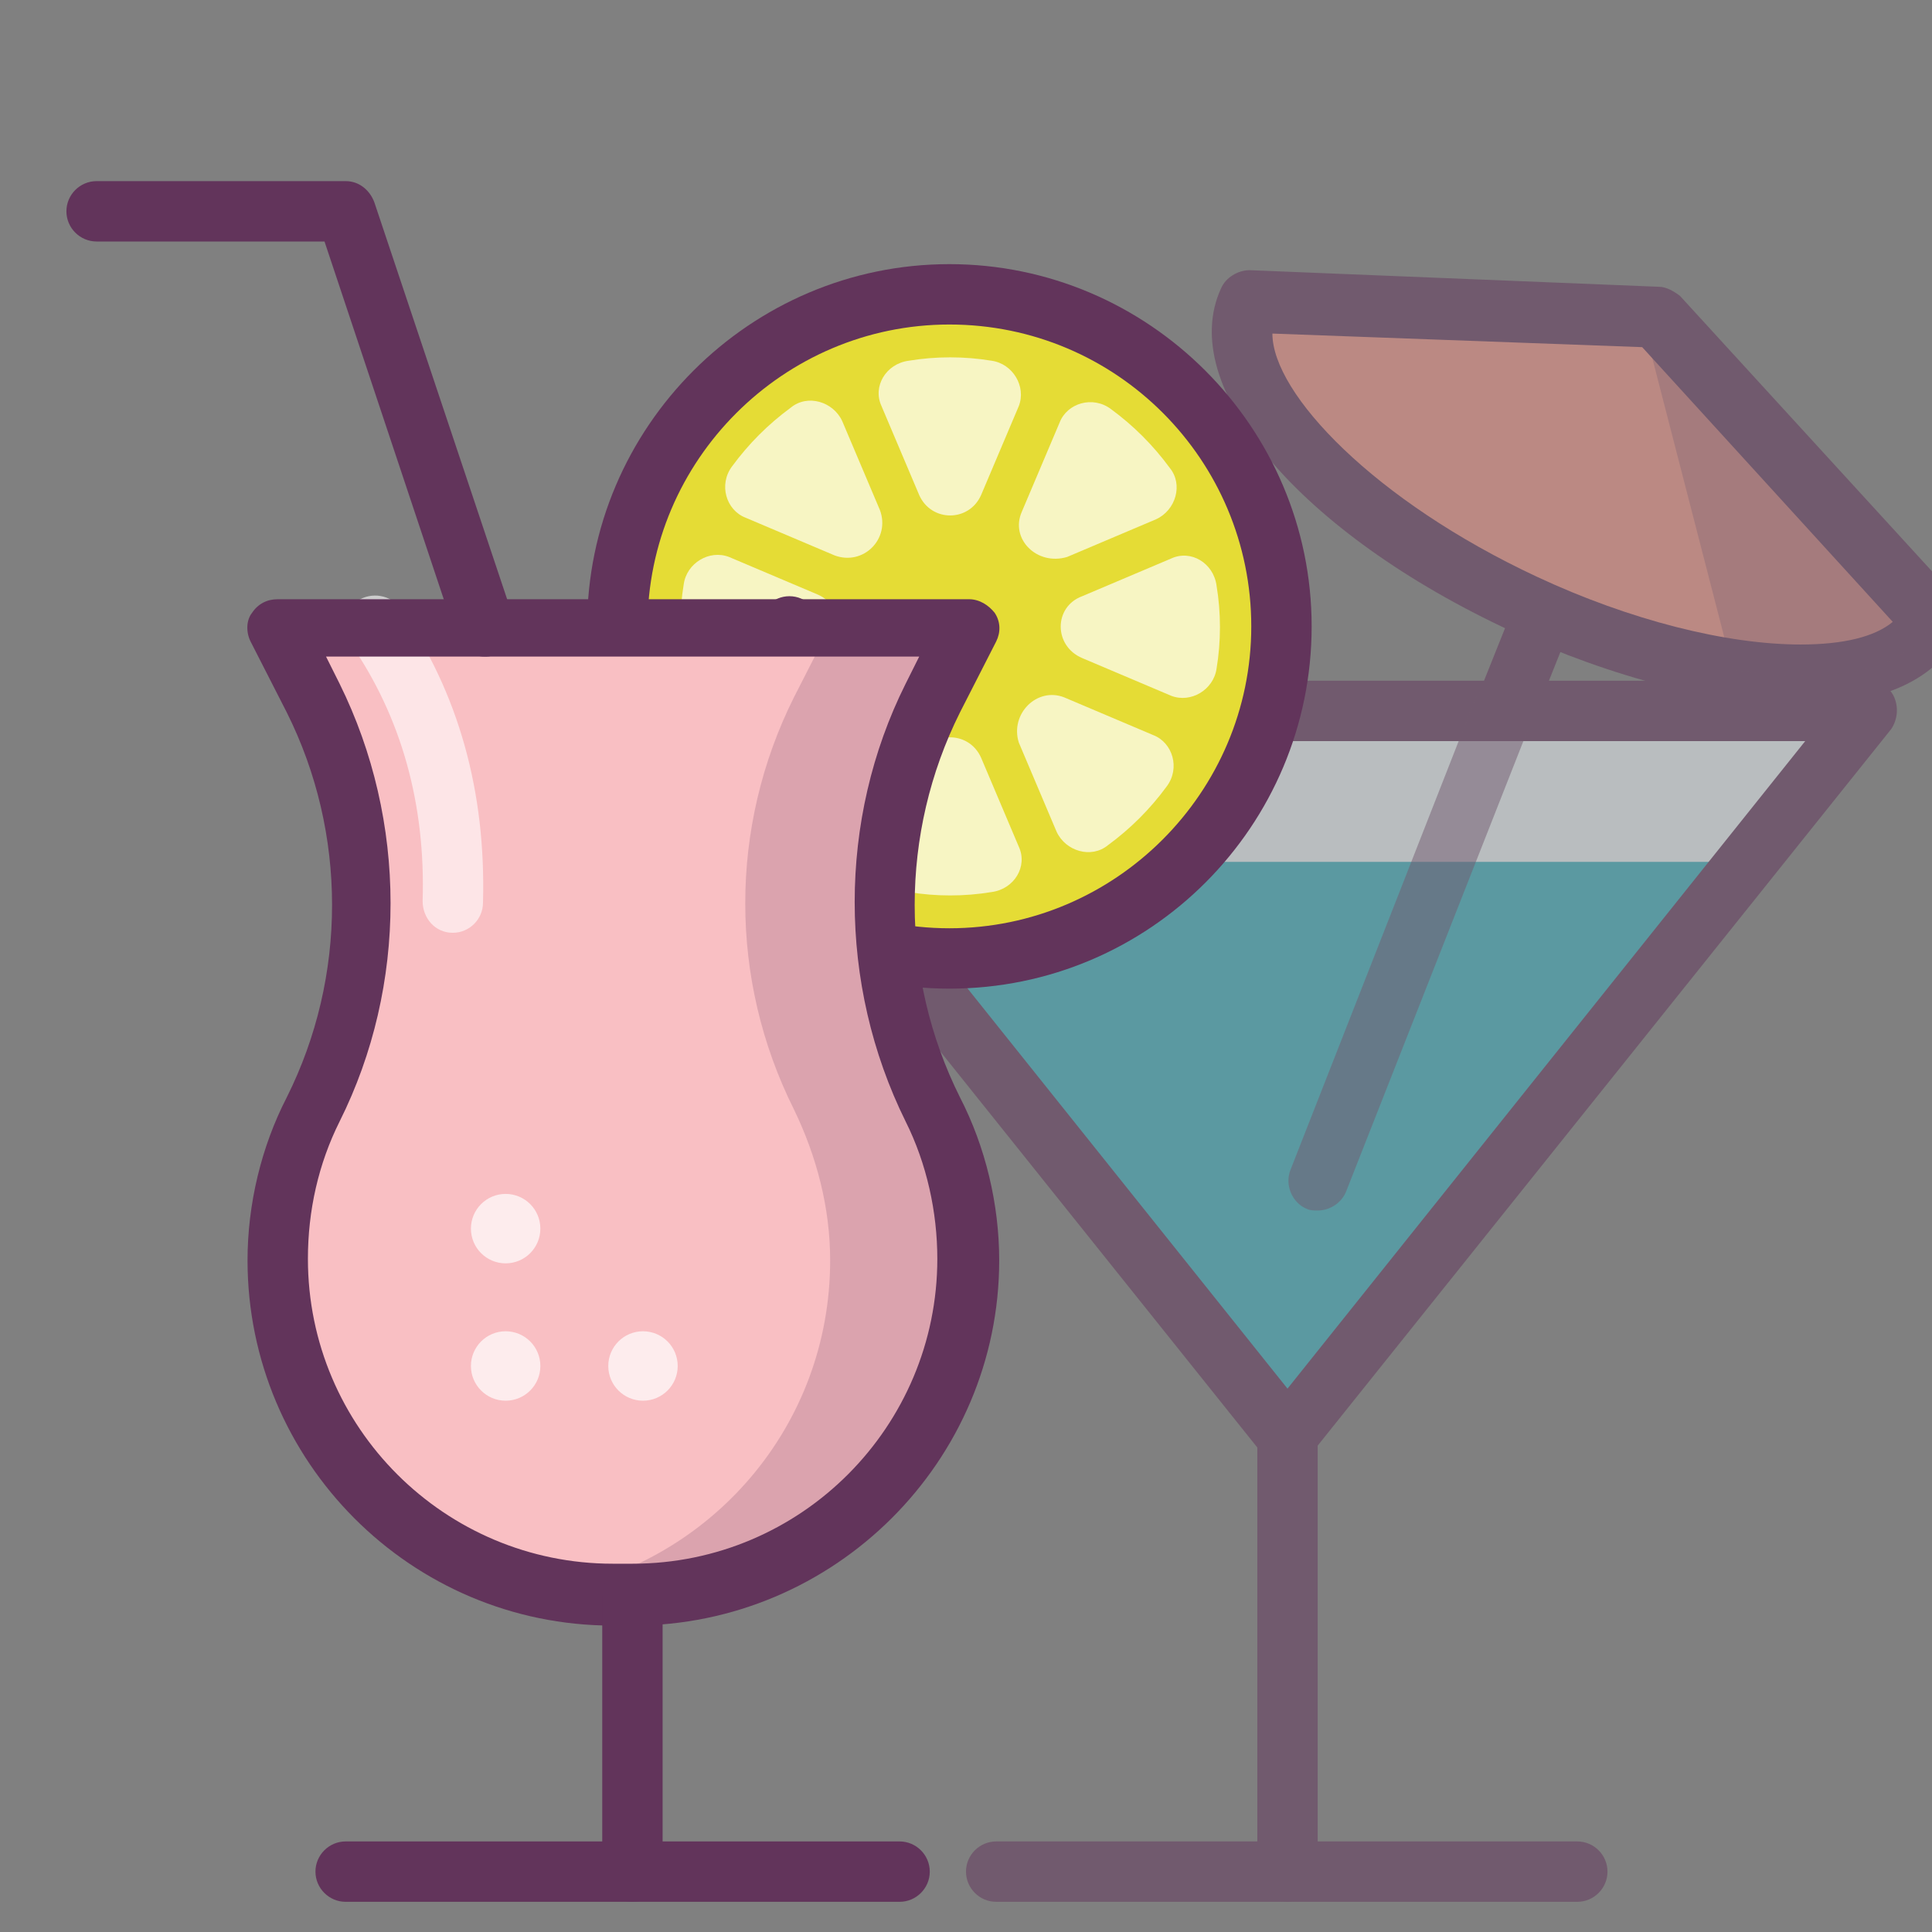
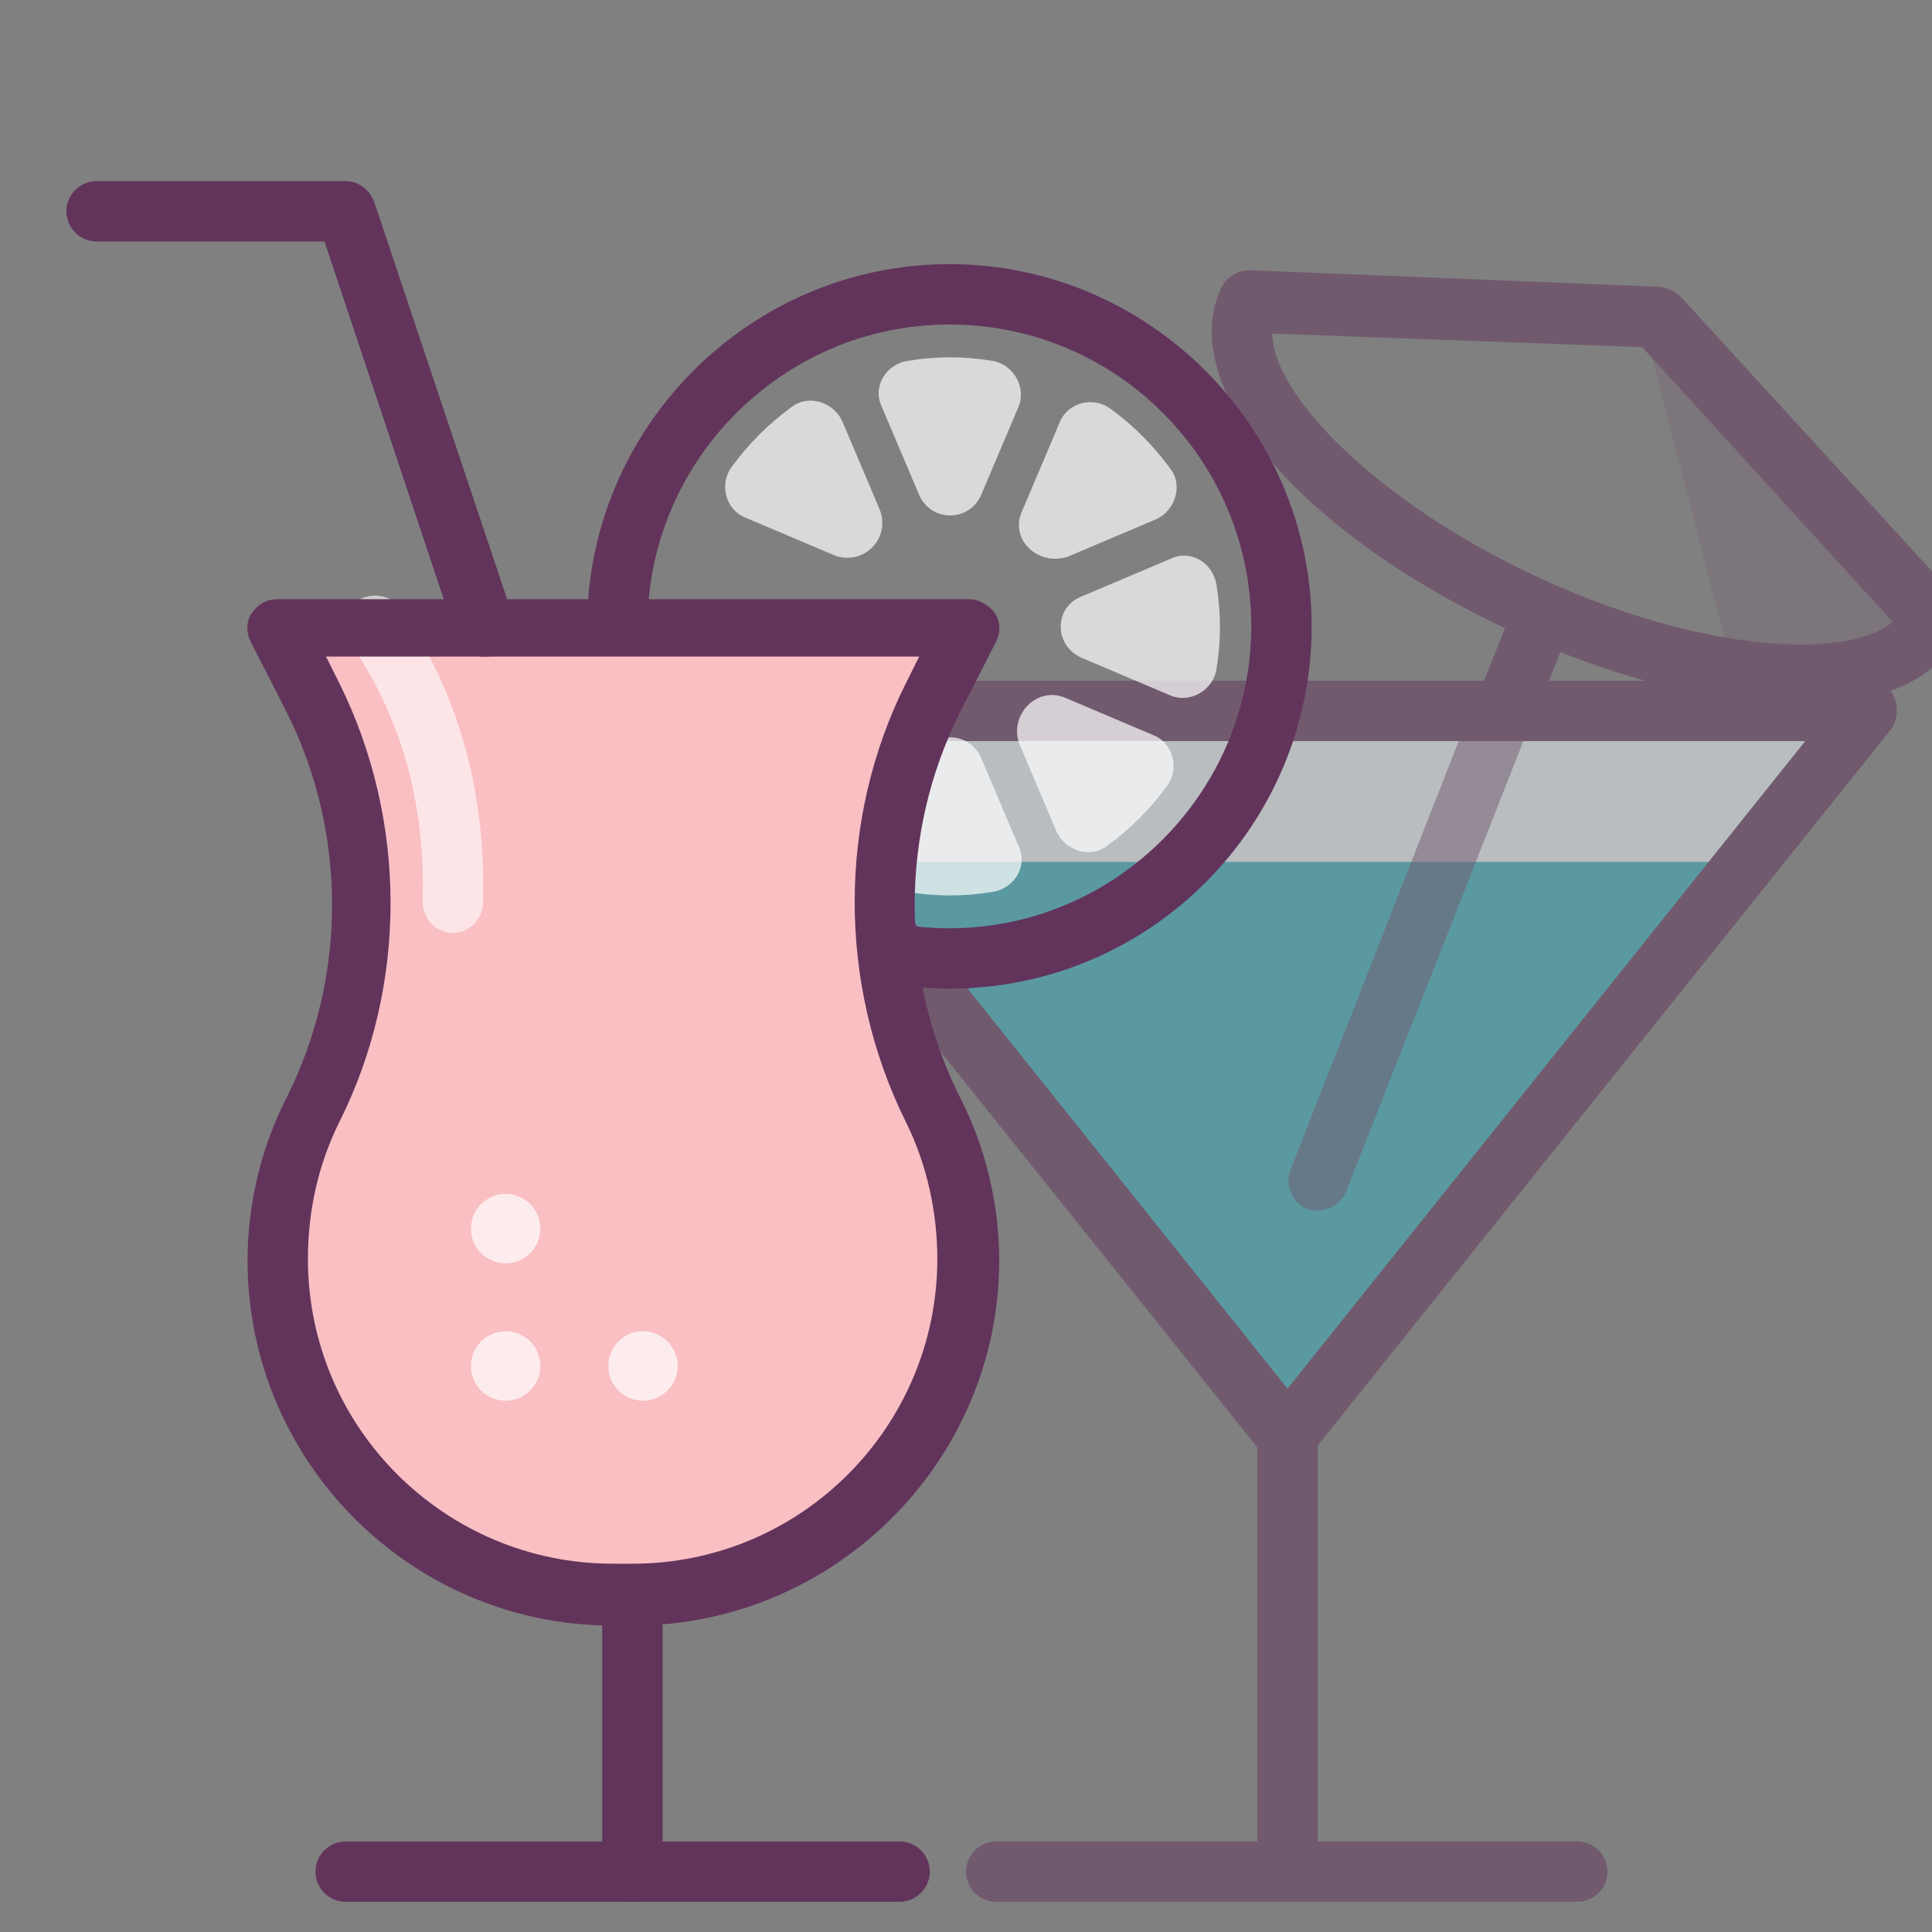
<svg xmlns="http://www.w3.org/2000/svg" enable-background="new 0 0 128 128" id="Слой_1" version="1.1" viewBox="0 0 128 128" xml:space="preserve">
  <rect x="0" y="0" width="128" height="128" fill="#808080" stroke="none" />
  <g opacity="0.5">
    <g>
      <polygon fill="#F1F9FE" points="85.3,95.2 123.7,47.1 46.8,47.1   " />
    </g>
    <g>
      <polygon fill="#35B1C2" points="115.7,57.1 54.8,57.1 85.3,95.2   " />
    </g>
    <g>
      <path d="M85.3,126c-1.1,0-2-0.9-2-2V95.2c0-1.1,0.9-2,2-2s2,0.9,2,2V124C87.3,125.1,86.4,126,85.3,126z" fill="#62345B" />
    </g>
    <g>
      <path d="M104.5,126H66c-1.1,0-2-0.9-2-2s0.9-2,2-2h38.5c1.1,0,2,0.9,2,2S105.6,126,104.5,126z" fill="#62345B" />
    </g>
    <g>
      <path d="M85.3,97.2c-0.6,0-1.2-0.3-1.6-0.8L45.2,48.3c-0.5-0.6-0.6-1.4-0.2-2.1s1-1.1,1.8-1.1h76.9    c0.8,0,1.5,0.4,1.8,1.1s0.2,1.5-0.2,2.1L86.8,96.4C86.5,96.9,85.9,97.2,85.3,97.2z M51,49.1L85.3,92l34.3-42.9H51z" fill="#62345B" />
    </g>
    <g>
      <g>
-         <path d="M128,41.1l-18.3-20L82.7,20c-2.4,5.2,5.7,14.2,18.3,20S125.6,46.3,128,41.1z" fill="#F69286" />
-       </g>
+         </g>
      <g>
        <path d="M119.3,46.7C119.3,46.7,119.3,46.7,119.3,46.7c-5.5,0-12.5-1.8-19.2-4.9c-14-6.5-22.2-16.2-19.2-22.7     c0.3-0.7,1.1-1.2,1.9-1.2l27.1,1.1c0.5,0,1,0.3,1.4,0.6l18.3,20c0.5,0.6,0.7,1.5,0.3,2.2C128.4,45,124.7,46.7,119.3,46.7z      M84.3,22.1c0,4,6.8,11.1,17.5,16.1c6.2,2.9,12.6,4.5,17.5,4.5c0,0,0,0,0,0c2.8,0,4.9-0.5,6.1-1.5l-16.6-18.2L84.3,22.1z" fill="#62345B" />
      </g>
      <g opacity="0.3">
        <g>
          <path d="M109.1,22.3l5.7,22.1c6.6,1,11.7,0,13.2-3.2L109.1,22.3z" fill="#62345B" />
        </g>
      </g>
    </g>
    <g opacity="0.5">
      <path d="M87.3,80.2c-0.2,0-0.5,0-0.7-0.1c-1-0.4-1.5-1.6-1.1-2.6l12.2-31.1c0.4-1,1.6-1.5,2.6-1.1    c1,0.4,1.5,1.6,1.1,2.6L89.2,78.9C88.9,79.7,88.1,80.2,87.3,80.2z" fill="#62345B" />
    </g>
    <g>
      <path d="M99.6,49.1c-0.2,0-0.5,0-0.7-0.1c-1-0.4-1.5-1.6-1.1-2.6l2.6-6.5c0.4-1,1.6-1.5,2.6-1.1    c1,0.4,1.5,1.6,1.1,2.6l-2.6,6.5C101.1,48.6,100.4,49.1,99.6,49.1z" fill="#62345B" />
    </g>
  </g>
  <g>
    <g>
      <g>
-         <circle cx="62.9" cy="41.5" fill="#E5DC35" r="22" />
-       </g>
+         </g>
      <g>
        <path d="M62.9,65.5c-13.2,0-24-10.8-24-24s10.8-24,24-24s24,10.8,24,24S76.2,65.5,62.9,65.5z M62.9,21.5     c-11,0-20,9-20,20s9,20,20,20s20-9,20-20S74,21.5,62.9,21.5z" fill="#62345B" />
      </g>
      <g>
        <g opacity="0.7">
          <path d="M60.9,32.8l-2.5-5.9c-0.6-1.3,0.3-2.8,1.8-3c1.8-0.3,3.7-0.3,5.5,0c1.4,0.2,2.3,1.7,1.8,3L65,32.8      C64.2,34.6,61.7,34.6,60.9,32.8z" fill="#FFFFFF" />
        </g>
        <g opacity="0.7">
          <path d="M67.7,33.9l2.5-5.9c0.5-1.3,2.2-1.8,3.4-0.9c1.5,1.1,2.8,2.4,3.9,3.9c0.9,1.1,0.4,2.8-0.9,3.4l-5.9,2.5      C68.7,37.5,66.9,35.7,67.7,33.9z" fill="#FFFFFF" />
        </g>
        <g opacity="0.7">
          <path d="M71.7,39.5l5.9-2.5c1.3-0.6,2.8,0.3,3,1.8c0.3,1.8,0.3,3.7,0,5.5c-0.2,1.4-1.7,2.3-3,1.8l-5.9-2.5      C69.8,42.8,69.8,40.2,71.7,39.5z" fill="#FFFFFF" />
        </g>
        <g opacity="0.7">
          <path d="M70.5,46.2l5.9,2.5c1.3,0.5,1.8,2.2,0.9,3.4c-1.1,1.5-2.4,2.8-3.9,3.9c-1.1,0.9-2.8,0.4-3.4-0.9      l-2.5-5.9C66.9,47.3,68.7,45.5,70.5,46.2z" fill="#FFFFFF" />
        </g>
        <g opacity="0.7">
          <path d="M65,50.2l2.5,5.9c0.6,1.3-0.3,2.8-1.8,3c-1.8,0.3-3.7,0.3-5.5,0c-1.4-0.2-2.3-1.7-1.8-3l2.5-5.9      C61.7,48.4,64.2,48.4,65,50.2z" fill="#FFFFFF" />
        </g>
        <g opacity="0.7">
          <path d="M58.2,49.1L55.8,55c-0.5,1.3-2.2,1.8-3.4,0.9c-1.5-1.1-2.8-2.4-3.9-3.9c-0.9-1.1-0.4-2.8,0.9-3.4      l5.9-2.5C57.2,45.5,59,47.3,58.2,49.1z" fill="#FFFFFF" />
        </g>
        <g opacity="0.7">
-           <path d="M54.2,43.5L48.3,46c-1.3,0.6-2.8-0.3-3-1.8c-0.3-1.8-0.3-3.7,0-5.5c0.2-1.4,1.7-2.3,3-1.8l5.9,2.5      C56,40.2,56,42.8,54.2,43.5z" fill="#FFFFFF" />
-         </g>
+           </g>
        <g opacity="0.7">
          <path d="M55.3,36.8l-5.9-2.5c-1.3-0.5-1.8-2.2-0.9-3.4c1.1-1.5,2.4-2.8,3.9-3.9c1.1-0.9,2.8-0.4,3.4,0.9l2.5,5.9      C59,35.7,57.2,37.5,55.3,36.8z" fill="#FFFFFF" />
        </g>
      </g>
    </g>
    <g>
      <g>
-         <path d="M52.3,80.2c-1.1,0-2-0.9-2-2V41.5c0-1.1,0.9-2,2-2s2,0.9,2,2v36.7C54.3,79.3,53.4,80.2,52.3,80.2z" fill="#62345B" />
-       </g>
+         </g>
      <g>
        <path d="M41.9,105.7h-1.3c-12.3,0-22.2-10-22.2-22.2v0c0-3.5,0.8-6.9,2.4-10l0,0c4.3-8.6,4.3-18.7,0-27.3     l-2.4-4.7h45.8l-2.4,4.7c-4.3,8.6-4.3,18.7,0,27.3l0,0c1.5,3.1,2.4,6.5,2.4,10v0C64.2,95.7,54.2,105.7,41.9,105.7z" fill="#F9BFC3" />
      </g>
      <g opacity="0.6">
        <path d="M30,61.8C30,61.8,30,61.8,30,61.8c-1.2,0-2-1-2-2.1c0.2-6.4-1.4-12.2-4.8-17.1c-0.6-0.9-0.4-2.2,0.5-2.8     c0.9-0.6,2.2-0.4,2.8,0.5c3.9,5.6,5.7,12.2,5.5,19.5C32,60.9,31.1,61.8,30,61.8z" fill="#FFFFFF" />
      </g>
      <g opacity="0.2">
        <g>
-           <path d="M61.8,73.5c-4.3-8.6-4.3-18.7,0-27.3l2.4-4.7H55l-2.4,4.7c-4.3,8.6-4.3,18.7,0,27.3v0      c1.5,3.1,2.4,6.5,2.4,10v0c0,11-7.9,20-18.3,21.9c1.3,0.2,2.6,0.4,3.9,0.4h1.3c12.3,0,22.2-10,22.2-22.2v0      C64.2,80,63.4,76.6,61.8,73.5L61.8,73.5z" fill="#62345B" />
-         </g>
+           </g>
      </g>
      <g>
        <g opacity="0.7">
          <circle cx="33.5" cy="81.4" fill="#FFFFFF" r="2.3" />
        </g>
        <g opacity="0.7">
          <circle cx="33.5" cy="90.5" fill="#FFFFFF" r="2.3" />
        </g>
        <g opacity="0.7">
          <circle cx="42.6" cy="90.5" fill="#FFFFFF" r="2.3" />
        </g>
      </g>
      <g>
        <path d="M41.9,107.7h-1.3c-13.4,0-24.2-10.9-24.2-24.2c0-3.7,0.9-7.5,2.6-10.8c4-8,4-17.5,0-25.5l-2.4-4.7     c-0.3-0.6-0.3-1.4,0.1-1.9c0.4-0.6,1-0.9,1.7-0.9h45.8c0.7,0,1.3,0.4,1.7,0.9c0.4,0.6,0.4,1.3,0.1,1.9l-2.4,4.7     c-4,8-4,17.5,0,25.5c1.7,3.3,2.6,7.1,2.6,10.8C66.2,96.8,55.3,107.7,41.9,107.7z M21.6,43.5l0.9,1.8c4.5,9.1,4.5,20,0,29     c-1.4,2.8-2.1,5.9-2.1,9.1c0,11.2,9.1,20.2,20.2,20.2h1.3c11.2,0,20.2-9.1,20.2-20.2c0-3.1-0.7-6.3-2.1-9.1c-4.5-9.1-4.5-20,0-29     l0.9-1.8H21.6z" fill="#62345B" />
      </g>
      <g>
        <path d="M32.1,43.5c-0.8,0-1.6-0.5-1.9-1.4L21.5,16H6.4c-1.1,0-2-0.9-2-2s0.9-2,2-2h16.5c0.9,0,1.6,0.6,1.9,1.4     L34,40.9c0.3,1-0.2,2.2-1.3,2.5C32.5,43.5,32.3,43.5,32.1,43.5z" fill="#62345B" />
      </g>
    </g>
    <g>
      <path d="M41.9,126c-1.1,0-2-0.9-2-2v-18.3c0-1.1,0.9-2,2-2s2,0.9,2,2V124C43.9,125.1,43,126,41.9,126z" fill="#62345B" />
    </g>
    <g>
      <path d="M59.6,126H22.9c-1.1,0-2-0.9-2-2s0.9-2,2-2h36.7c1.1,0,2,0.9,2,2S60.7,126,59.6,126z" fill="#62345B" />
    </g>
  </g>
</svg>